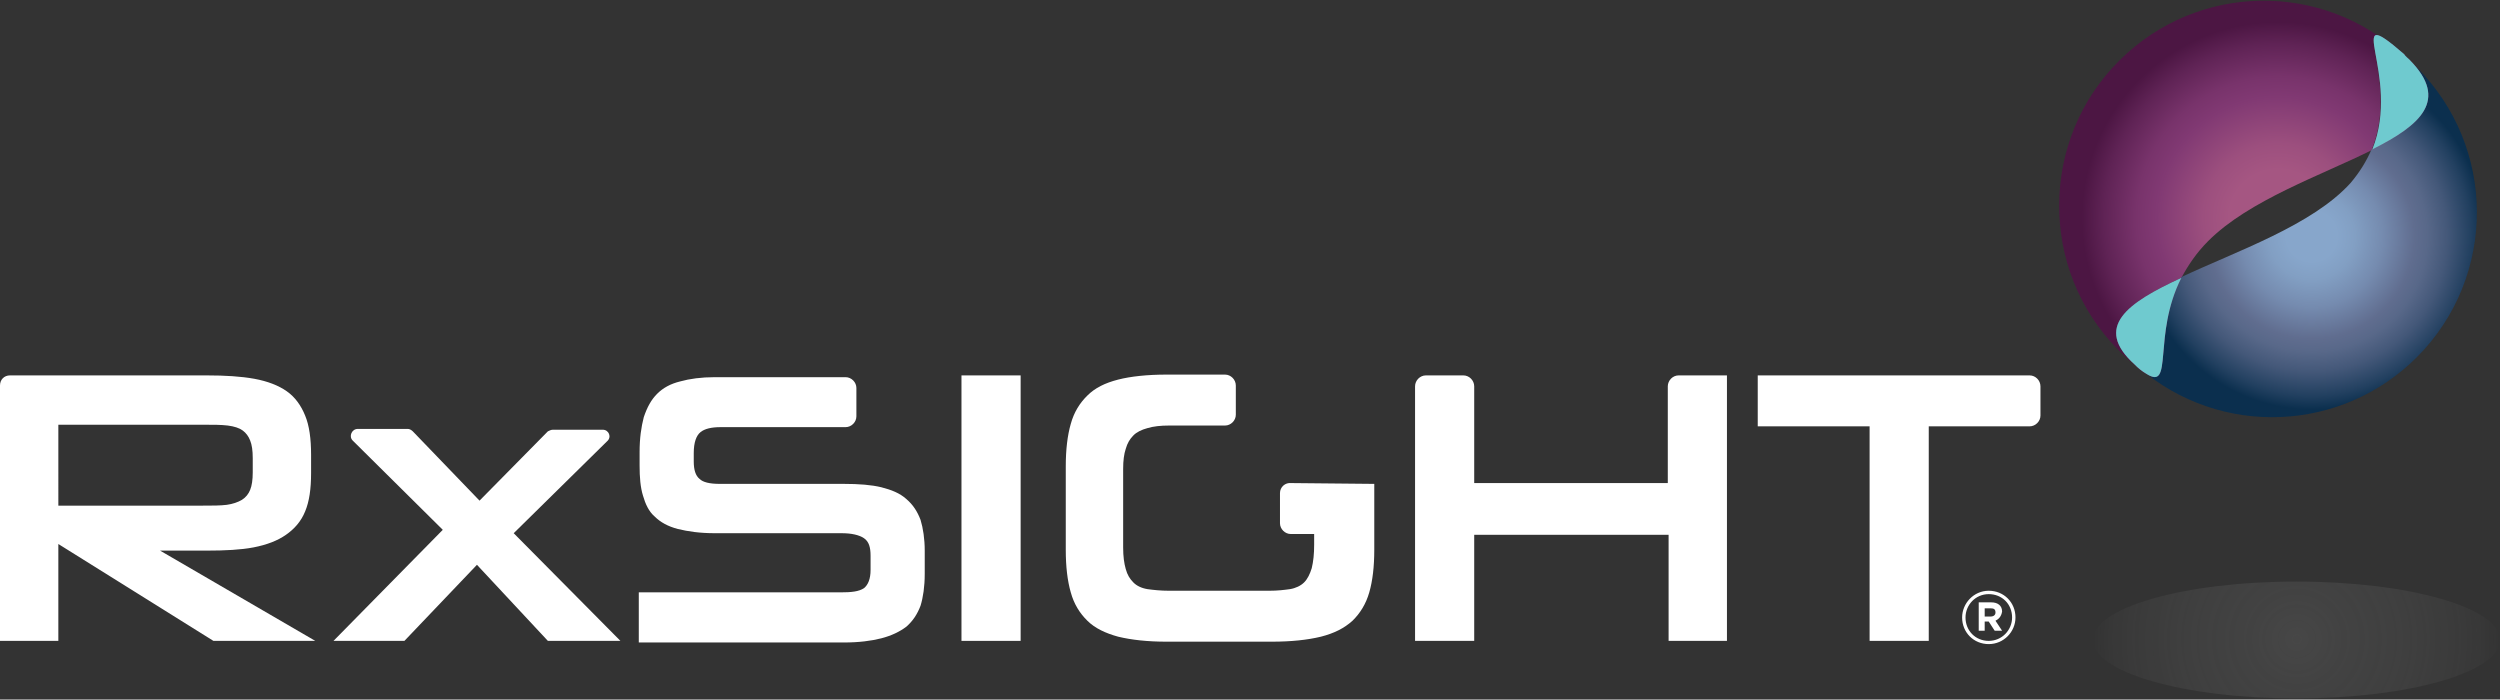
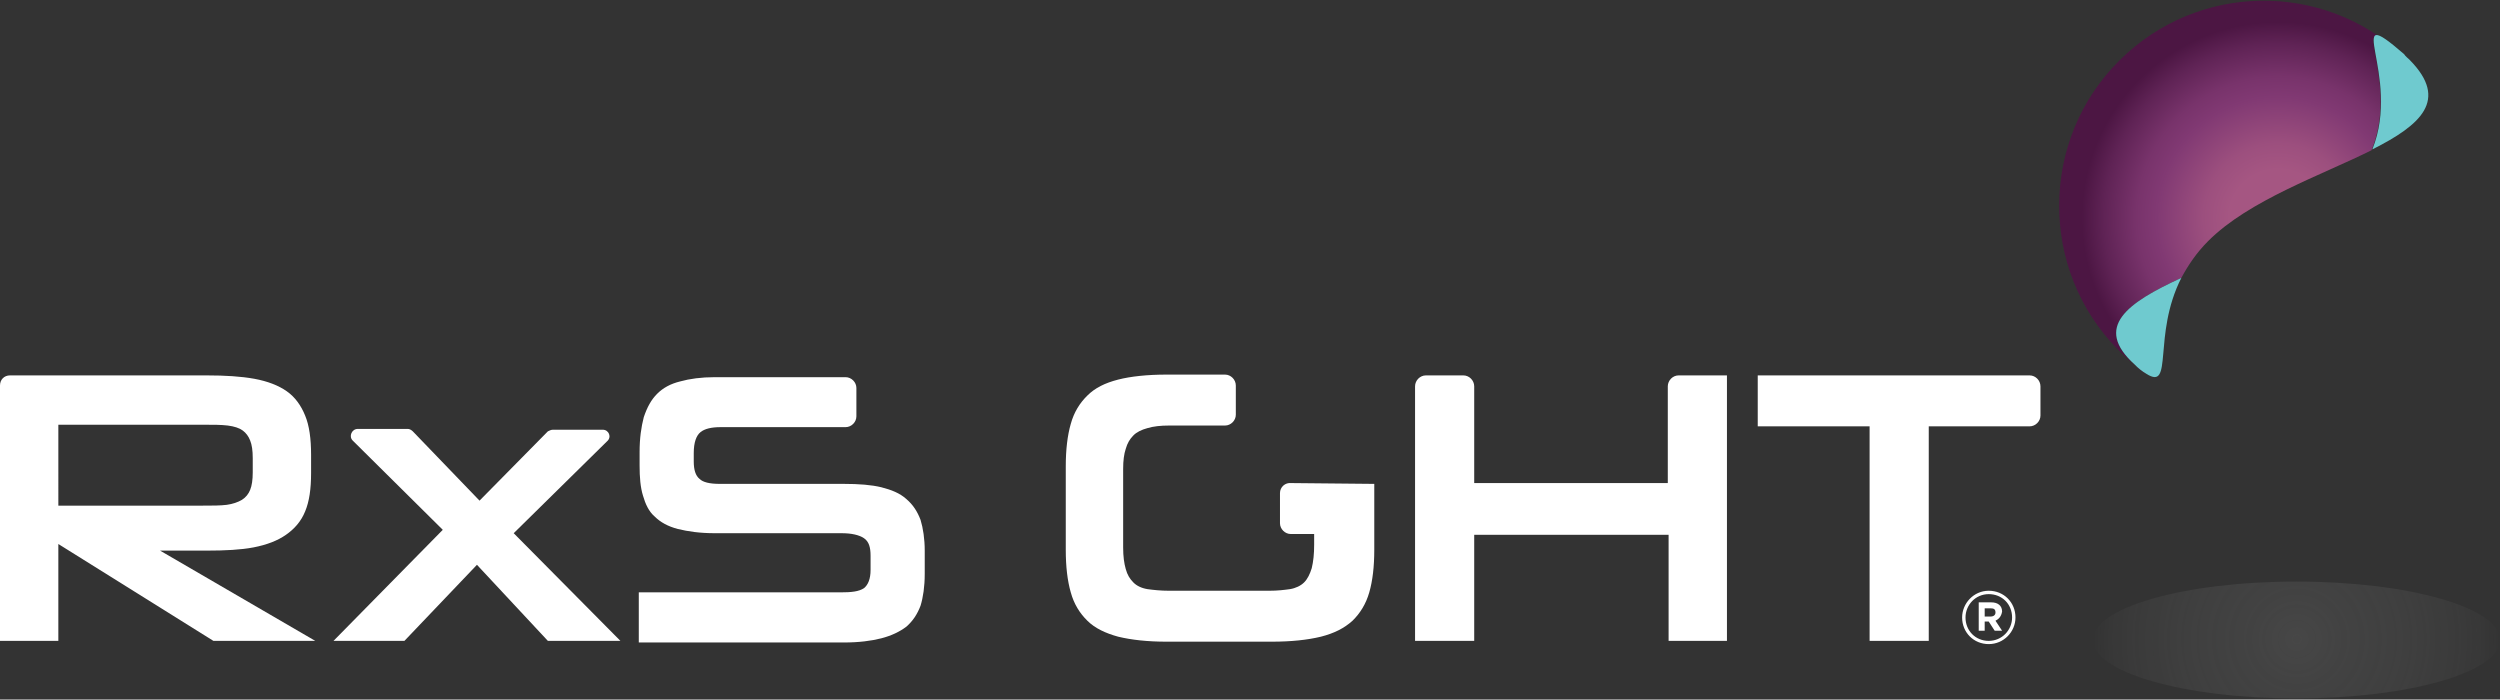
<svg xmlns="http://www.w3.org/2000/svg" version="1.2" viewBox="0 0 1551 434" width="1551" height="434">
  <rect x="0" y="0" width="1551" height="434" fill="#333333" stroke="none" />
  <title>RxSIGHT_LOGO_WHT_®2020</title>
  <defs>
    <radialGradient id="g1" cx="0" cy="0" r="1" gradientUnits="userSpaceOnUse" gradientTransform="matrix(125.917,0,0,125.917,1424.96,396.582)">
      <stop offset="0" stop-color="#818181" stop-opacity=".25" />
      <stop offset=".233" stop-color="#848484" stop-opacity=".19" />
      <stop offset=".407" stop-color="#8d8e8e" stop-opacity=".15" />
      <stop offset=".562" stop-color="#9e9e9e" stop-opacity=".11" />
      <stop offset=".705" stop-color="#b4b5b4" stop-opacity=".07" />
      <stop offset=".841" stop-color="#d2d2d2" stop-opacity=".04" />
      <stop offset=".969" stop-color="#f5f5f5" stop-opacity=".01" />
      <stop offset="1" stop-color="#ffffff" stop-opacity="0" />
    </radialGradient>
    <radialGradient id="g2" cx="0" cy="0" r="1" gradientUnits="userSpaceOnUse" gradientTransform="matrix(107.543,-56.732,56.732,107.543,1413.089,135.177)">
      <stop offset=".246" stop-color="#a55682" />
      <stop offset=".38" stop-color="#9c4f7e" />
      <stop offset=".599" stop-color="#833b74" />
      <stop offset=".618" stop-color="#813973" />
      <stop offset=".722" stop-color="#78336b" />
      <stop offset=".89" stop-color="#5f2355" />
      <stop offset="1" stop-color="#4c1643" />
    </radialGradient>
    <radialGradient id="g3" cx="0" cy="0" r="1" gradientUnits="userSpaceOnUse" gradientTransform="matrix(107.529,0,0,107.529,1434.18,146.536)">
      <stop offset=".146" stop-color="#87a6cb" />
      <stop offset=".251" stop-color="#829fc3" />
      <stop offset=".41" stop-color="#758baf" />
      <stop offset=".592" stop-color="#606d8f" />
      <stop offset=".668" stop-color="#586889" />
      <stop offset=".782" stop-color="#445879" />
      <stop offset=".92" stop-color="#224060" />
      <stop offset="1" stop-color="#0b2f4e" />
    </radialGradient>
  </defs>
  <style>
		.s0 { fill: url(#g1) } 
		.s1 { fill: none } 
		.s2 { fill: url(#g2) } 
		.s3 { fill: url(#g3) } 
		.s4 { fill: #813973 } 
		.s5 { fill: #6fcacf } 
		.s6 { fill: #ffffff } 
	</style>
  <path fill-rule="evenodd" class="s0" d="m1424.7 433.3c-69.8 0-126.2-16.2-126.2-36.3 0-20 56.4-36.2 126.2-36.2 69.8 0 126.3 16.2 126.3 36.2 0 20.1-56.5 36.3-126.3 36.3z" />
  <path class="s1" d="m1353.3 172.4c34.2-16.1 81.3-32.1 105.1-58.5 6.2-6.7 10.3-14 12.9-20.7-31 16-76.1 31.6-101.4 56.4-7.2 7.2-12.4 15-16.6 22.8z" />
  <path class="s2" d="m1353.3 172.4c4.2-7.8 9.4-15.6 16.6-22.8 25.3-25.4 70.4-40.9 101.4-56.4 19.1-46.6-19.7-93.7 19.7-58.5-49.7-46.6-127.3-45.6-175.9 2.6-49.7 49.1-50.2 129.9-1.1 179.6 7.8 7.8 13.5 12.9 17.6 15.5-2.6-2-4.6-3.6-7.2-5.7-25.9-23.8-4.7-38.8 28.9-54.3z" />
-   <path class="s3" d="m1494.6 37.3c-1.1-1.1-2.6-2.1-3.6-3.1 1.5 1 2.5 2 3.6 3.1 24.3 24.8 6.7 40.3-23.3 55.4-3.1 7.2-7.2 13.9-12.9 20.7-23.8 26.4-70.9 42.4-105.1 58.5-18.1 35.7-5.1 70.9-21.7 60 52.3 40.9 127.3 34.7 172.3-15 47.1-52.3 42.9-132.5-9.3-179.6z" />
-   <path class="s4" d="m1353.3 172.4c-33.6 15.5-54.8 30.5-28.9 53.8 2 2.1 4.6 4.2 7.2 5.7 17.1 10.9 3.6-23.8 21.7-59.5z" />
  <path class="s5" d="m1353.3 172.4c-33.6 15.5-54.8 30.5-28.9 53.8 2 2.1 4.6 4.2 7.2 5.7 17.1 10.9 3.6-23.8 21.7-59.5z" />
-   <path class="s4" d="m1471.8 92.7c30-15.1 47.6-30.6 23.3-55.4-1-1.1-2.6-2.1-3.6-3.7-39.9-34.6-1.1 13-19.7 59.1z" />
  <path class="s5" d="m1471.8 92.7c30-15.1 47.6-30.6 23.3-55.4-1-1.1-2.6-2.1-3.6-3.7-39.9-34.6-1.1 13-19.7 59.1z" />
  <g>
    <path class="s6" d="m128.3 341.6c11.4 0 21.2-0.5 29-2q12.4-2.4 20.1-7.8c5.2-3.6 9.4-8.3 11.9-14.5 2.6-6.2 3.7-14 3.7-23.8v-11.4c0-9.8-1.1-18.1-3.7-24.3-2.5-6.2-6.2-11.4-11.3-15q-7.8-5.5-20.2-7.8c-8.3-1.5-18.1-2.1-29.5-2.1h-122.1c-3.6 0-6.2 2.6-6.2 6.3v158.4h36.2v-60.1l96.2 60.1h63.2l-96.3-56zm-92.1-78.1h90.1c6.2 0 10.8 0 15 0.5q6.2 0.8 9.3 3.1 3.1 2.3 4.6 6.2 1.6 3.9 1.6 10.9v8.8q0 7-1.6 10.9c-1 2.5-2.6 4.6-5.1 6.2q-3.9 2.3-9.4 3.1c-4.1 0.5-8.8 0.5-15 0.5h-89.5z" />
    <path class="s6" d="m374 266.6h-31c-1 0-2.1 0.5-3.1 1l-42.4 43-41.4-43q-1.6-1.5-3.1-1.5h-31.1c-3.6 0-5.7 4.6-3.1 7.2l55.9 55.4-67.8 68.9h44l45-47.2 44 47.2h45l-66.2-66.8 57.9-57c3.1-2.6 1.1-7.2-2.6-7.2z" />
    <path class="s6" d="m562.3 309.6c-4.1-3.7-9.3-5.7-15.5-7.3-6.2-1.5-13.9-2.1-23.3-2.1h-77q-9.4 0-12.5-3.1c-2.5-2-3.6-5.7-3.6-10.8v-5.2c0-6.7 1.6-10.9 4.2-13q3.8-3.1 12.4-3.1h77.6c3.6 0 6.7-3.1 6.7-6.7v-17.6c0-3.6-3.1-6.7-6.7-6.7h-81.2c-8.3 0-15.6 1-21.3 2.6-6.2 1.5-10.8 4.1-14.4 7.7-3.7 3.7-6.2 8.3-8.3 14.5-1.6 6.2-2.6 13-2.6 21.8v8.2c0 7.3 0.5 13.5 2.1 18.7 1.5 5.2 3.6 9.8 7.2 12.9 3.6 3.6 8.3 6.2 14.5 7.8 6.2 1.5 13.4 2.6 22.8 2.6h78.6q9.3 0 14 3.1c3.1 2.1 4.1 5.7 4.1 10.9v8.8c0 5.6-1.6 9.3-4.1 11.3-3.1 2.1-7.8 2.6-14.5 2.6h-125.2v31.1h127.2c9.4 0 17.1-1 23.3-2.6 6.2-1.6 11.4-4.1 15.5-7.2 4.2-3.7 6.8-7.8 8.8-13 1.6-5.2 2.6-11.9 2.6-19.7v-14.5c0-7.2-1-13.9-2.6-19.1-2-5.2-4.6-9.3-8.8-12.9z" />
-     <path fill-rule="evenodd" class="s6" d="m633.2 232.9v164.7h-36.7v-164.7z" />
    <path class="s6" d="m794.1 305.9v18.7c0 3.6 3.1 6.7 6.7 6.7h14.5v6.7c0 5.7-0.5 10.4-1.5 14.5-1.1 3.6-2.6 6.7-4.7 8.8-2.1 2.1-5.2 3.6-8.8 4.2-3.6 0.5-7.7 1-12.9 1h-62.1c-5.2 0-9.8-0.5-13.4-1-3.7-0.6-6.8-2.1-8.8-4.2-2.1-2.1-3.7-4.6-4.7-8.3-1-3.6-1.6-7.7-1.6-13.4v-48.7q0-7.7 1.6-12.4c1-3.6 2.6-6.2 4.7-8.3 2-2.1 5.1-3.6 8.8-4.6 3.6-1.1 8.2-1.6 13.4-1.6h34.7c3.6 0 6.7-3.1 6.7-6.7v-18.1c0-3.7-3.1-6.8-6.7-6.8h-36.3c-11.8 0-22.2 1.1-30 3.1-8.2 2.1-14.4 5.2-19.1 9.9-4.7 4.6-8.3 10.3-10.3 17.6q-3.1 10.8-3.1 26.4v51.7q0 15.6 3.1 26.4c2 7.3 5.6 13 10.3 17.6 4.7 4.7 11.4 7.8 19.1 9.9 8.3 2 18.2 3.1 30 3.1h65.2c12.4 0 22.3-1.1 30.6-3.1 8.2-2.1 14.4-5.2 19.6-9.9 4.7-4.6 8.3-10.3 10.4-17.6q3.1-10.8 3.1-26.4v-9.3-31.6h-0.6l-50.7-0.5c-4.1-0.5-7.2 2.6-7.2 6.2z" />
    <path class="s6" d="m1035.2 299.7h-120.6v-60c0-3.7-3.1-6.8-6.7-6.8h-23.3c-3.6 0-6.7 3.1-6.7 6.8v157.9h36.7v-65.8h120.6v65.8h36.2v-164.7h-30c-3.6 0-6.7 3.1-6.7 6.8v60z" />
-     <path class="s6" d="m1090.5 232.9v31.6h69.4v133.1h36.7v-133.1h62.6c3.6 0 6.7-3.1 6.7-6.7v-18.1c0-3.7-3.1-6.8-6.7-6.8z" />
+     <path class="s6" d="m1090.5 232.9v31.6h69.4v133.1h36.7v-133.1h62.6c3.6 0 6.7-3.1 6.7-6.7v-18.1c0-3.7-3.1-6.8-6.7-6.8" />
  </g>
  <g>
    <path class="s6" d="m1233.8 399.6c-9.3 0-16.5-7.2-16.5-16.5 0-8.8 7.2-16.6 16.5-16.6 9.4 0 16.6 7.2 16.6 16.6 0 8.8-7.2 16.5-16.6 16.5zm0-31c-8.2 0-14.4 6.7-14.4 14.5 0 8.2 6.2 14.5 14.4 14.5 8.3 0 14.5-6.8 14.5-14.5 0-8.3-6.2-14.5-14.5-14.5zm4.2 16.5l4.1 6.2h-4.6l-3.7-5.7h-2.5v5.7h-3.7v-17.6h7.8c4.1 0 6.7 2.1 6.7 5.7-0.5 3.1-2.1 4.7-4.1 5.7zm-3.1-7.7h-3.6v5.1h3.6c2 0 3.1-1 3.1-2.5 0-2.1-1.1-2.6-3.1-2.6z" />
  </g>
</svg>